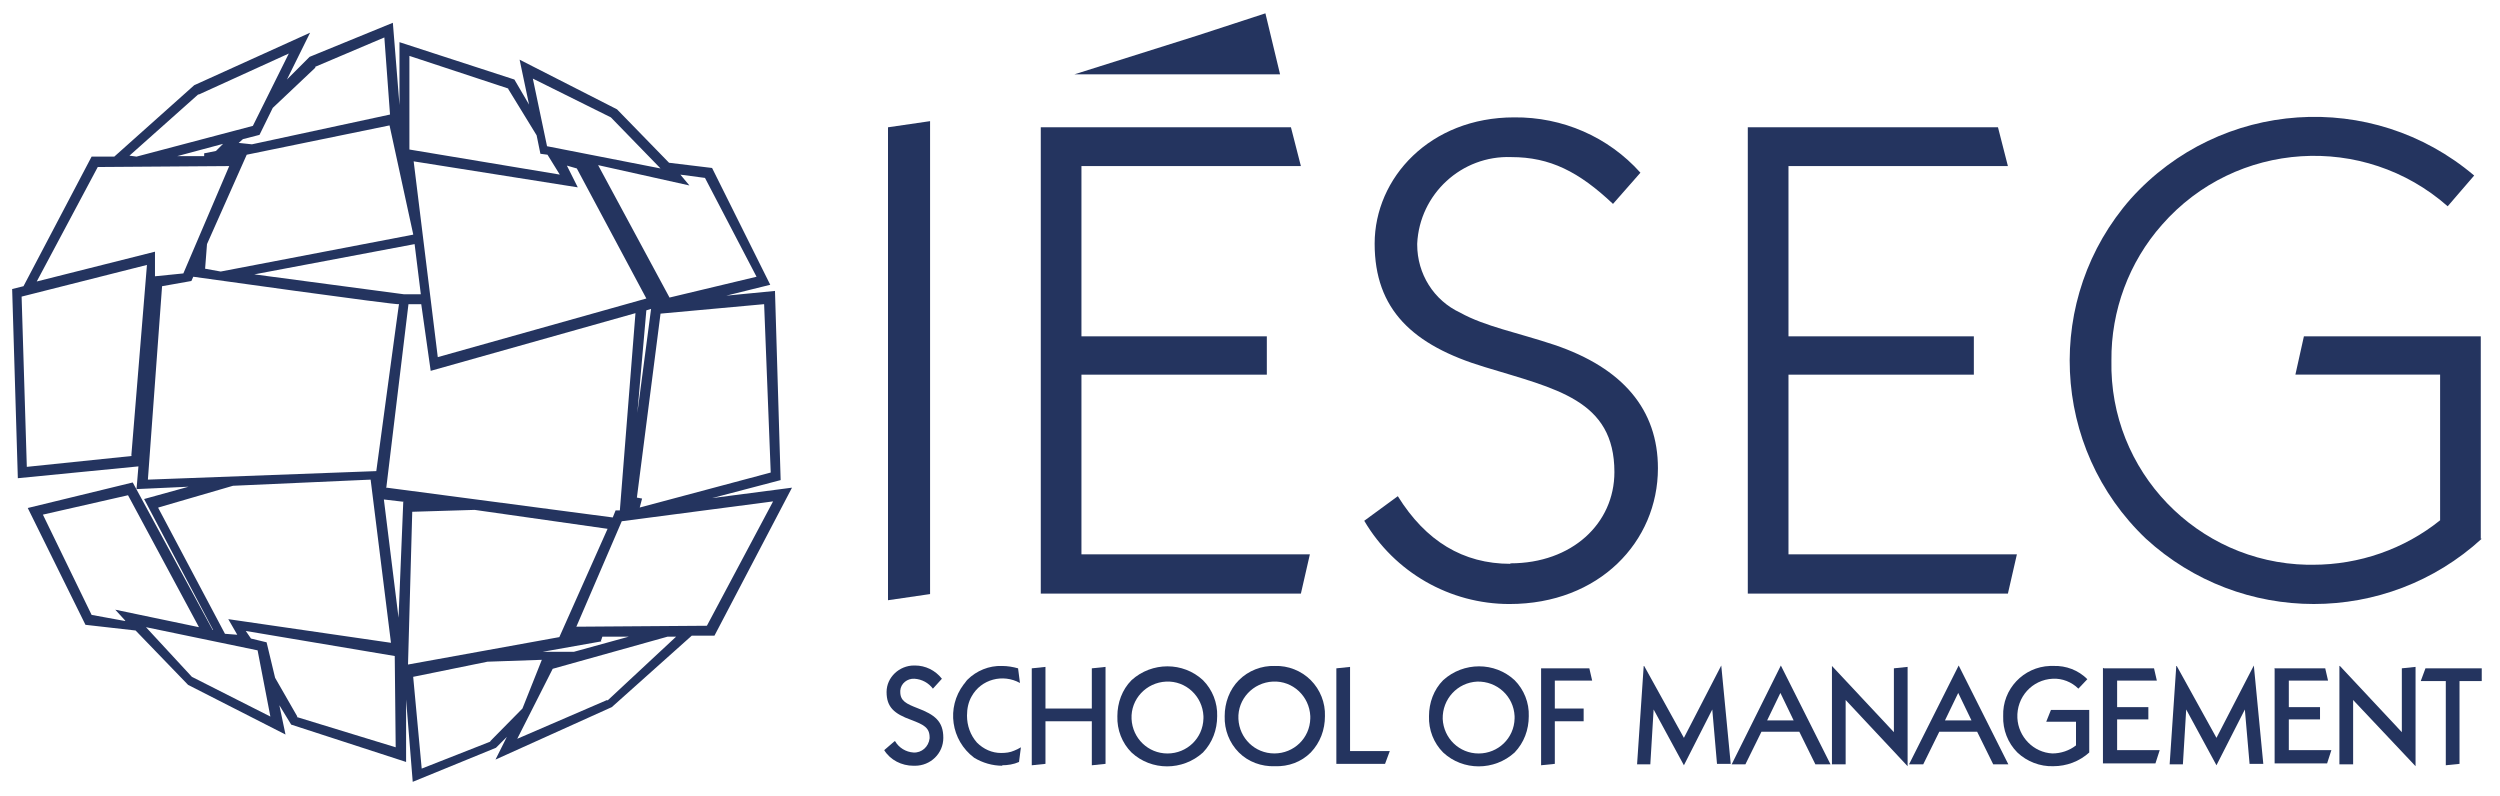
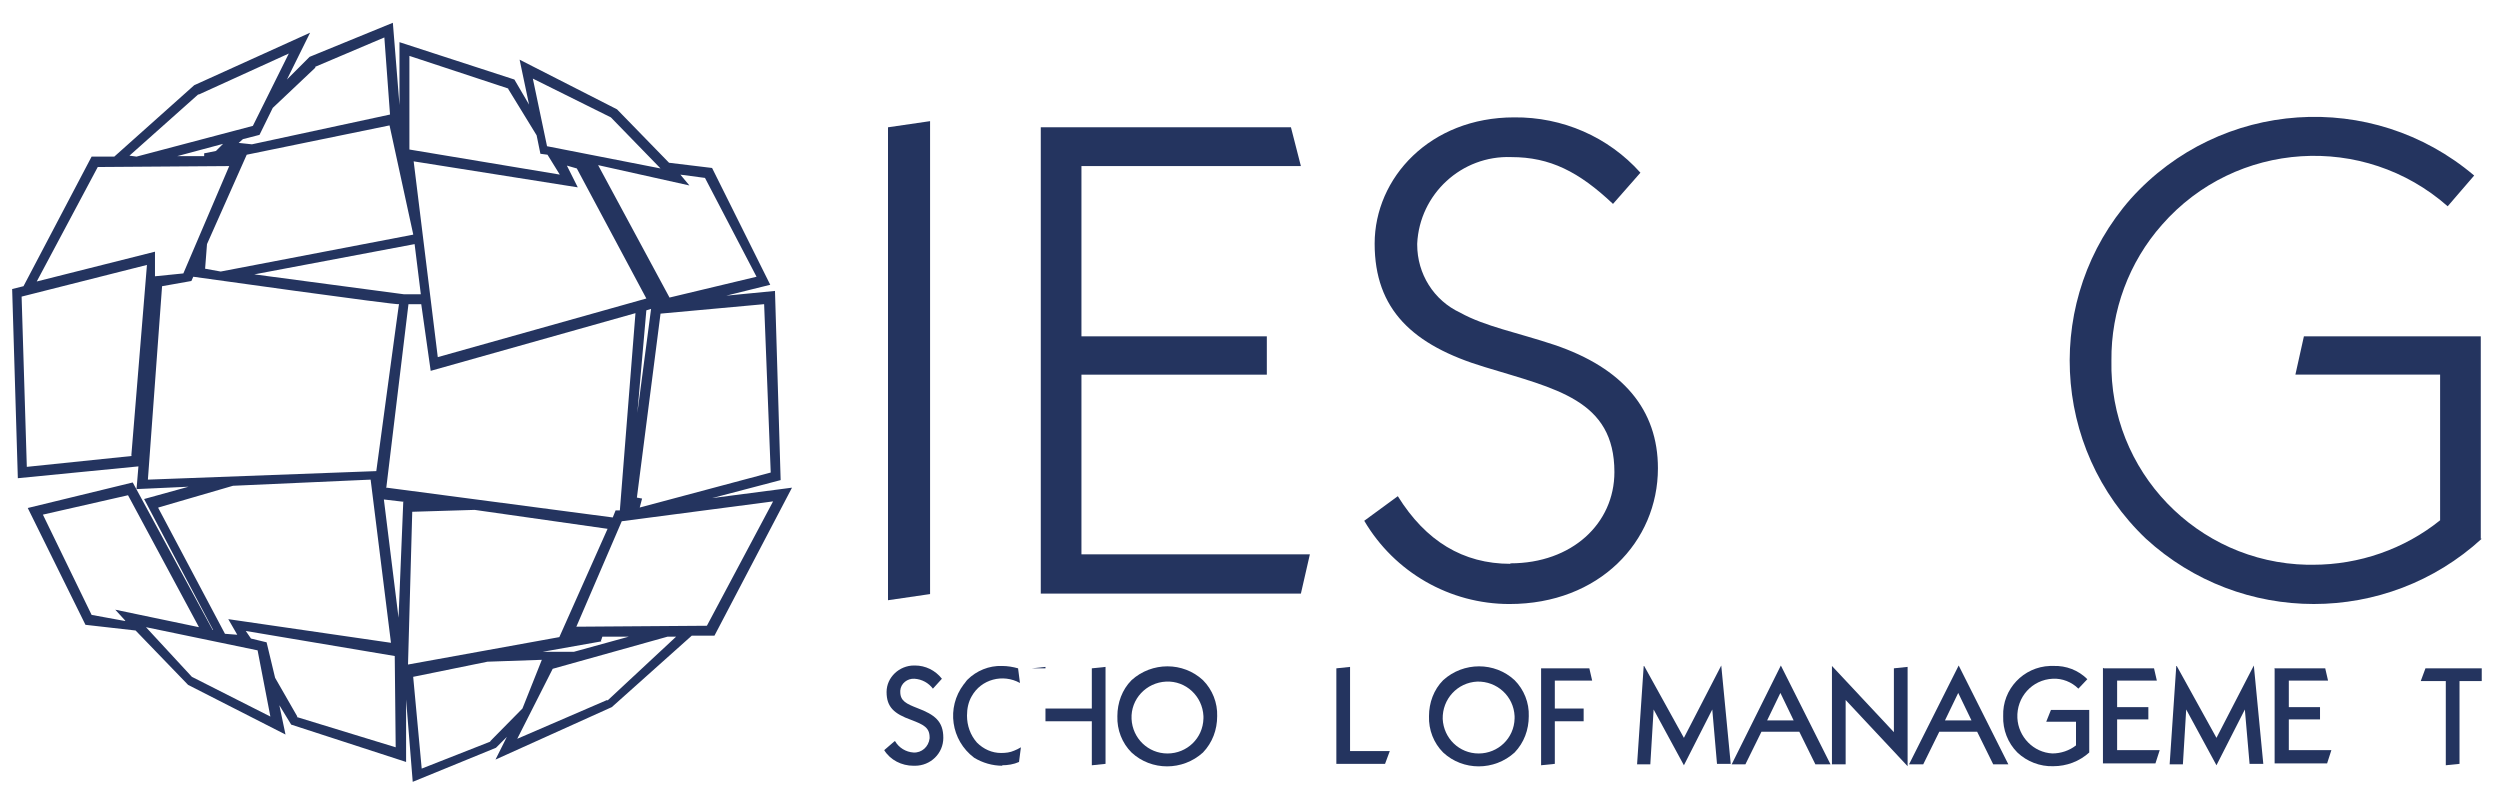
<svg xmlns="http://www.w3.org/2000/svg" width="135" height="43" viewBox="0 0 135 43" fill="none">
-   <path d="M68.332 0.72L64.654 1.921L58.015 4.015H69.124L68.332 0.72Z" fill="#24345F" />
  <path d="M47.952 6.874L50.224 6.542V32.08L47.952 32.412V6.874Z" fill="#24345F" />
  <path d="M56.202 6.874H69.711L70.248 8.969H58.398V18.162H68.409V20.231H58.398V29.935H70.733L70.248 32.055H56.202V6.849V6.874Z" fill="#24345F" />
  <path d="M81.56 30.42C84.88 30.42 87.178 28.275 87.178 25.491C87.178 21.584 84.012 20.997 80.181 19.822C76.274 18.647 74.231 16.706 74.231 13.157C74.231 9.607 77.219 6.338 81.764 6.338C84.369 6.312 86.847 7.385 88.583 9.326L87.102 11.011C85.263 9.275 83.705 8.483 81.611 8.483C78.93 8.381 76.657 10.475 76.529 13.157C76.529 13.157 76.529 13.182 76.529 13.208C76.529 14.791 77.423 16.221 78.853 16.885C80.181 17.626 81.943 17.958 83.935 18.622C87.638 19.873 89.528 22.12 89.528 25.287C89.528 29.245 86.361 32.617 81.509 32.617C78.291 32.617 75.303 30.905 73.669 28.122L75.482 26.794C76.989 29.22 79.006 30.446 81.56 30.446" fill="#24345F" />
-   <path d="M94.381 6.874H107.891L108.427 8.969H96.578V18.162H106.588V20.231H96.578V29.935H108.912L108.427 32.055H94.381V6.849V6.874Z" fill="#24345F" />
  <path d="M134.013 29.092C128.88 33.791 121.015 33.791 115.882 29.092C110.723 24.189 110.365 16.068 115.064 10.73C119.891 5.367 128.089 4.806 133.605 9.479L132.175 11.139C127.655 7.155 120.734 7.589 116.75 12.135C114.962 14.152 113.992 16.783 114.017 19.464C113.89 25.44 118.64 30.369 124.59 30.497C124.692 30.497 124.794 30.497 124.896 30.497C127.399 30.497 129.825 29.654 131.766 28.096V20.23H123.951L124.411 18.162H133.962V29.092H134.013Z" fill="#24345F" />
  <path d="M48.334 40.023C48.539 40.381 48.922 40.611 49.33 40.636C49.765 40.662 50.148 40.33 50.199 39.87V39.819C50.199 39.282 49.867 39.129 49.203 38.874C48.283 38.542 47.875 38.184 47.875 37.367C47.875 36.575 48.564 35.937 49.356 35.937H49.407C49.969 35.937 50.505 36.193 50.863 36.652L50.377 37.188C50.148 36.882 49.79 36.678 49.382 36.652C48.998 36.627 48.641 36.907 48.615 37.291C48.615 37.291 48.615 37.342 48.615 37.367C48.615 37.852 48.947 38.006 49.535 38.236C50.48 38.593 50.939 38.951 50.939 39.844C50.939 40.687 50.25 41.351 49.407 41.351C49.407 41.351 49.356 41.351 49.33 41.351C48.692 41.351 48.079 41.045 47.747 40.508L48.309 40.023H48.334Z" fill="#24345F" />
  <path d="M54.133 41.35C53.597 41.35 53.06 41.197 52.601 40.916C51.349 39.971 51.094 38.209 52.039 36.958C52.115 36.881 52.166 36.779 52.243 36.703C52.728 36.217 53.418 35.936 54.107 35.962C54.414 35.962 54.695 36.013 54.976 36.09L55.078 36.881C54.158 36.37 52.984 36.677 52.473 37.596C52.294 37.903 52.218 38.26 52.218 38.643C52.218 39.18 52.396 39.691 52.754 40.099C53.111 40.457 53.571 40.661 54.056 40.661C54.312 40.661 54.541 40.635 54.771 40.533C54.899 40.482 55.001 40.431 55.129 40.354L55.027 41.146C54.746 41.274 54.414 41.325 54.107 41.325" fill="#24345F" />
-   <path d="M55.715 36.09L56.455 36.013V38.261H58.958V36.09L59.699 36.013V41.248L58.958 41.325V38.95H56.455V41.248L55.715 41.325V36.09Z" fill="#24345F" />
+   <path d="M55.715 36.09L56.455 36.013V38.261H58.958V36.09L59.699 36.013V41.248L58.958 41.325V38.95H56.455V41.248V36.09Z" fill="#24345F" />
  <path d="M61.104 36.729C62.202 35.733 63.888 35.733 64.96 36.729C65.471 37.24 65.752 37.955 65.727 38.67C65.727 39.411 65.471 40.1 64.96 40.636C63.862 41.633 62.177 41.633 61.104 40.636C60.593 40.126 60.312 39.411 60.338 38.67C60.338 37.955 60.593 37.24 61.104 36.729ZM64.986 38.67C64.935 37.597 64.041 36.755 62.968 36.806C61.896 36.857 61.053 37.751 61.104 38.823C61.155 39.87 61.998 40.688 63.045 40.688C64.092 40.688 64.96 39.87 64.986 38.798C64.986 38.747 64.986 38.696 64.986 38.67Z" fill="#24345F" />
-   <path d="M66.9 36.728C67.41 36.217 68.125 35.936 68.841 35.962C69.555 35.936 70.271 36.217 70.781 36.728C71.292 37.239 71.573 37.954 71.547 38.669C71.547 39.41 71.292 40.099 70.781 40.635C70.271 41.146 69.581 41.401 68.841 41.376C68.125 41.401 67.41 41.146 66.9 40.635C66.389 40.125 66.108 39.41 66.133 38.669C66.133 37.954 66.389 37.239 66.9 36.728ZM70.756 38.669C70.705 37.596 69.811 36.754 68.738 36.805C67.666 36.856 66.823 37.75 66.874 38.822C66.925 39.869 67.768 40.686 68.815 40.686C69.862 40.686 70.73 39.869 70.756 38.797C70.756 38.745 70.756 38.694 70.756 38.669Z" fill="#24345F" />
  <path d="M72.163 36.09L72.903 36.013V40.559H75.048L74.793 41.248H72.163V36.09Z" fill="#24345F" />
  <path d="M77.932 36.729C79.03 35.733 80.715 35.733 81.788 36.729C82.299 37.24 82.58 37.955 82.554 38.67C82.554 39.411 82.299 40.1 81.788 40.636C80.69 41.633 79.004 41.633 77.932 40.636C77.421 40.126 77.14 39.411 77.166 38.67C77.166 37.955 77.421 37.24 77.932 36.729ZM81.788 38.67C81.737 37.597 80.843 36.78 79.77 36.806C78.698 36.857 77.881 37.751 77.906 38.823C77.957 39.87 78.8 40.688 79.847 40.688C80.894 40.688 81.763 39.87 81.788 38.798C81.788 38.747 81.788 38.696 81.788 38.67Z" fill="#24345F" />
  <path d="M83.193 36.089H85.824L85.977 36.753H83.96V38.26H85.517V38.949H83.96V41.248L83.219 41.324V36.089H83.193Z" fill="#24345F" />
  <path d="M88.785 35.963L90.931 39.844L92.948 35.937L93.459 41.249H92.718L92.463 38.312L90.931 41.325L89.296 38.312L89.117 41.275H88.402L88.76 35.963H88.785Z" fill="#24345F" />
  <path d="M117.544 35.963L119.689 39.844L121.707 35.937L122.218 41.249H121.477L121.222 38.312L119.689 41.325L118.055 38.312L117.876 41.275H117.161L117.519 35.963H117.544Z" fill="#24345F" />
  <path d="M96.166 35.937L98.848 41.275H98.031L97.162 39.512H95.119L94.251 41.275H93.51L96.166 35.937ZM96.856 38.9L96.141 37.418L95.426 38.9H96.856Z" fill="#24345F" />
  <path d="M98.925 35.961L102.27 39.537V36.089L103.011 36.012V41.375L99.665 37.8V41.273H98.925V35.961Z" fill="#24345F" />
  <path d="M105.769 35.937L108.451 41.275H107.634L106.765 39.512H104.722L103.854 41.275H103.088L105.769 35.937ZM106.459 38.9L105.744 37.418L105.029 38.9H106.459Z" fill="#24345F" />
  <path d="M110.879 41.375C110.164 41.401 109.448 41.12 108.938 40.635C108.427 40.124 108.146 39.409 108.172 38.668C108.12 37.212 109.27 36.012 110.7 35.961C110.751 35.961 110.828 35.961 110.879 35.961C111.568 35.936 112.232 36.191 112.717 36.676L112.232 37.187C111.875 36.829 111.364 36.625 110.853 36.651C109.729 36.702 108.887 37.647 108.938 38.77C108.989 39.792 109.806 40.635 110.828 40.686C111.287 40.686 111.747 40.532 112.104 40.251V38.975H110.496L110.751 38.336H112.819V40.635C112.283 41.12 111.594 41.375 110.879 41.375Z" fill="#24345F" />
  <path d="M113.61 36.09H116.317L116.47 36.754H114.325V38.184H116.011V38.848H114.325V40.508H116.624L116.394 41.223H113.559V36.064L113.61 36.09Z" fill="#24345F" />
  <path d="M122.855 36.09H125.562L125.715 36.754H123.596V38.184H125.281V38.848H123.596V40.508H125.894L125.664 41.223H122.83V36.064L122.855 36.09Z" fill="#24345F" />
-   <path d="M126.354 35.961L129.699 39.537V36.089L130.44 36.012V41.375L127.069 37.8V41.273H126.328V35.961H126.354Z" fill="#24345F" />
  <path d="M132.073 36.779H130.72L130.975 36.089H134.014V36.779H132.814V41.248L132.073 41.324V36.779Z" fill="#24345F" />
  <path d="M38.069 26.998L42.155 25.925L41.849 15.71L39.218 15.966L41.593 15.378L38.452 9.07L36.128 8.789L33.319 5.904L28.058 3.222L28.569 5.648L27.777 4.295L21.572 2.277V5.674L21.214 1.23L16.72 3.069L15.494 4.295L16.745 1.766L10.488 4.601L6.172 8.457H4.947L1.269 15.455L0.656 15.608L0.963 25.823L7.475 25.185L7.373 26.411L10.182 26.283L7.781 26.947L11.51 34.021H11.484L7.168 26.053L1.499 27.432L4.615 33.74L7.322 34.047L10.156 36.983L15.417 39.665L15.085 38.081L15.724 39.129L21.929 41.146V37.775L22.287 42.219L26.782 40.38L27.369 39.792L26.756 41.018L33.038 38.184L37.354 34.327H38.58L42.768 26.334L38.069 26.947V26.998ZM41.262 16.4L41.619 25.517L34.545 27.407L34.673 26.922L34.392 26.87L35.669 16.936L41.262 16.425V16.4ZM22.338 8.713L31.2 10.117L30.612 8.943L31.148 9.096L34.903 16.119L23.64 19.285L22.338 8.713ZM22.721 15.889H21.802L13.732 14.816L22.389 13.182L22.721 15.864V15.889ZM35.158 16.681L34.417 22.299L34.903 16.757L35.158 16.681ZM36.716 9.428L38.069 9.607L40.853 14.944L36.154 16.068L32.298 8.917L37.227 10.015L36.716 9.402V9.428ZM32.987 6.338L35.669 9.096L29.54 7.896L28.773 4.244L32.987 6.338ZM27.445 4.806L28.978 7.308L29.182 8.304L29.565 8.355L30.229 9.428L22.108 8.074V3.018L27.445 4.78V4.806ZM22.312 12.671L11.918 14.663L11.076 14.51L11.178 13.182L13.323 8.355L21.035 6.772L22.312 12.646V12.671ZM17.026 3.605L20.755 2.022L21.061 6.185L13.604 7.793L12.889 7.717L13.119 7.513L14.013 7.283L14.728 5.827L17.026 3.656V3.605ZM10.718 5.112L15.596 2.89L13.655 6.797L7.373 8.457L6.99 8.406L10.718 5.086V5.112ZM12.046 7.768L11.663 8.151L11.025 8.279V8.432H9.569L12.046 7.768ZM5.279 9.019L12.378 8.968L9.901 14.765L8.369 14.919V13.591L1.984 15.2L5.279 9.019ZM7.117 24.623L1.448 25.21L1.167 16.017L7.935 14.306L7.092 24.597L7.117 24.623ZM7.986 25.9L8.752 15.455L10.335 15.174L10.437 14.944C10.437 14.944 21.546 16.502 21.546 16.425C21.546 16.349 20.32 25.44 20.32 25.44L7.986 25.9ZM8.547 27.407L12.582 26.232L20.014 25.9L21.112 34.711L12.327 33.434L12.812 34.276L12.148 34.225L8.547 27.432V27.407ZM6.76 33.536L4.947 33.204L2.316 27.79L6.913 26.743L10.744 33.868L6.224 32.923L6.76 33.51V33.536ZM10.361 36.549L7.883 33.868L13.91 35.119L14.6 38.694L10.361 36.549ZM16.056 38.694L14.855 36.6L14.396 34.685L13.553 34.481L13.272 34.072L21.316 35.425L21.367 40.354L16.03 38.72L16.056 38.694ZM21.776 27.1L21.521 33.357L20.729 26.972L21.827 27.1H21.751H21.776ZM20.857 26.36L22.057 16.425H22.747L23.257 20.026L34.315 16.91L33.472 27.56H33.243L33.089 27.943L20.882 26.334L20.857 26.36ZM22.032 35.911L22.261 27.636L25.632 27.534L32.809 28.556L30.204 34.404L22.032 35.885V35.911ZM32.451 34.608L32.528 34.379H33.958L30.995 35.196H29.31L32.477 34.634L32.451 34.608ZM26.475 40.048L22.772 41.504L22.312 36.549L26.322 35.732L29.259 35.63L28.212 38.26L26.475 40.022V40.048ZM32.783 37.8L27.931 39.895L29.846 36.115L36.052 34.379H36.511L32.809 37.826L32.783 37.8ZM38.172 33.791L31.123 33.842L33.575 28.147L41.747 27.075L38.172 33.791Z" fill="#24345F" />
</svg>